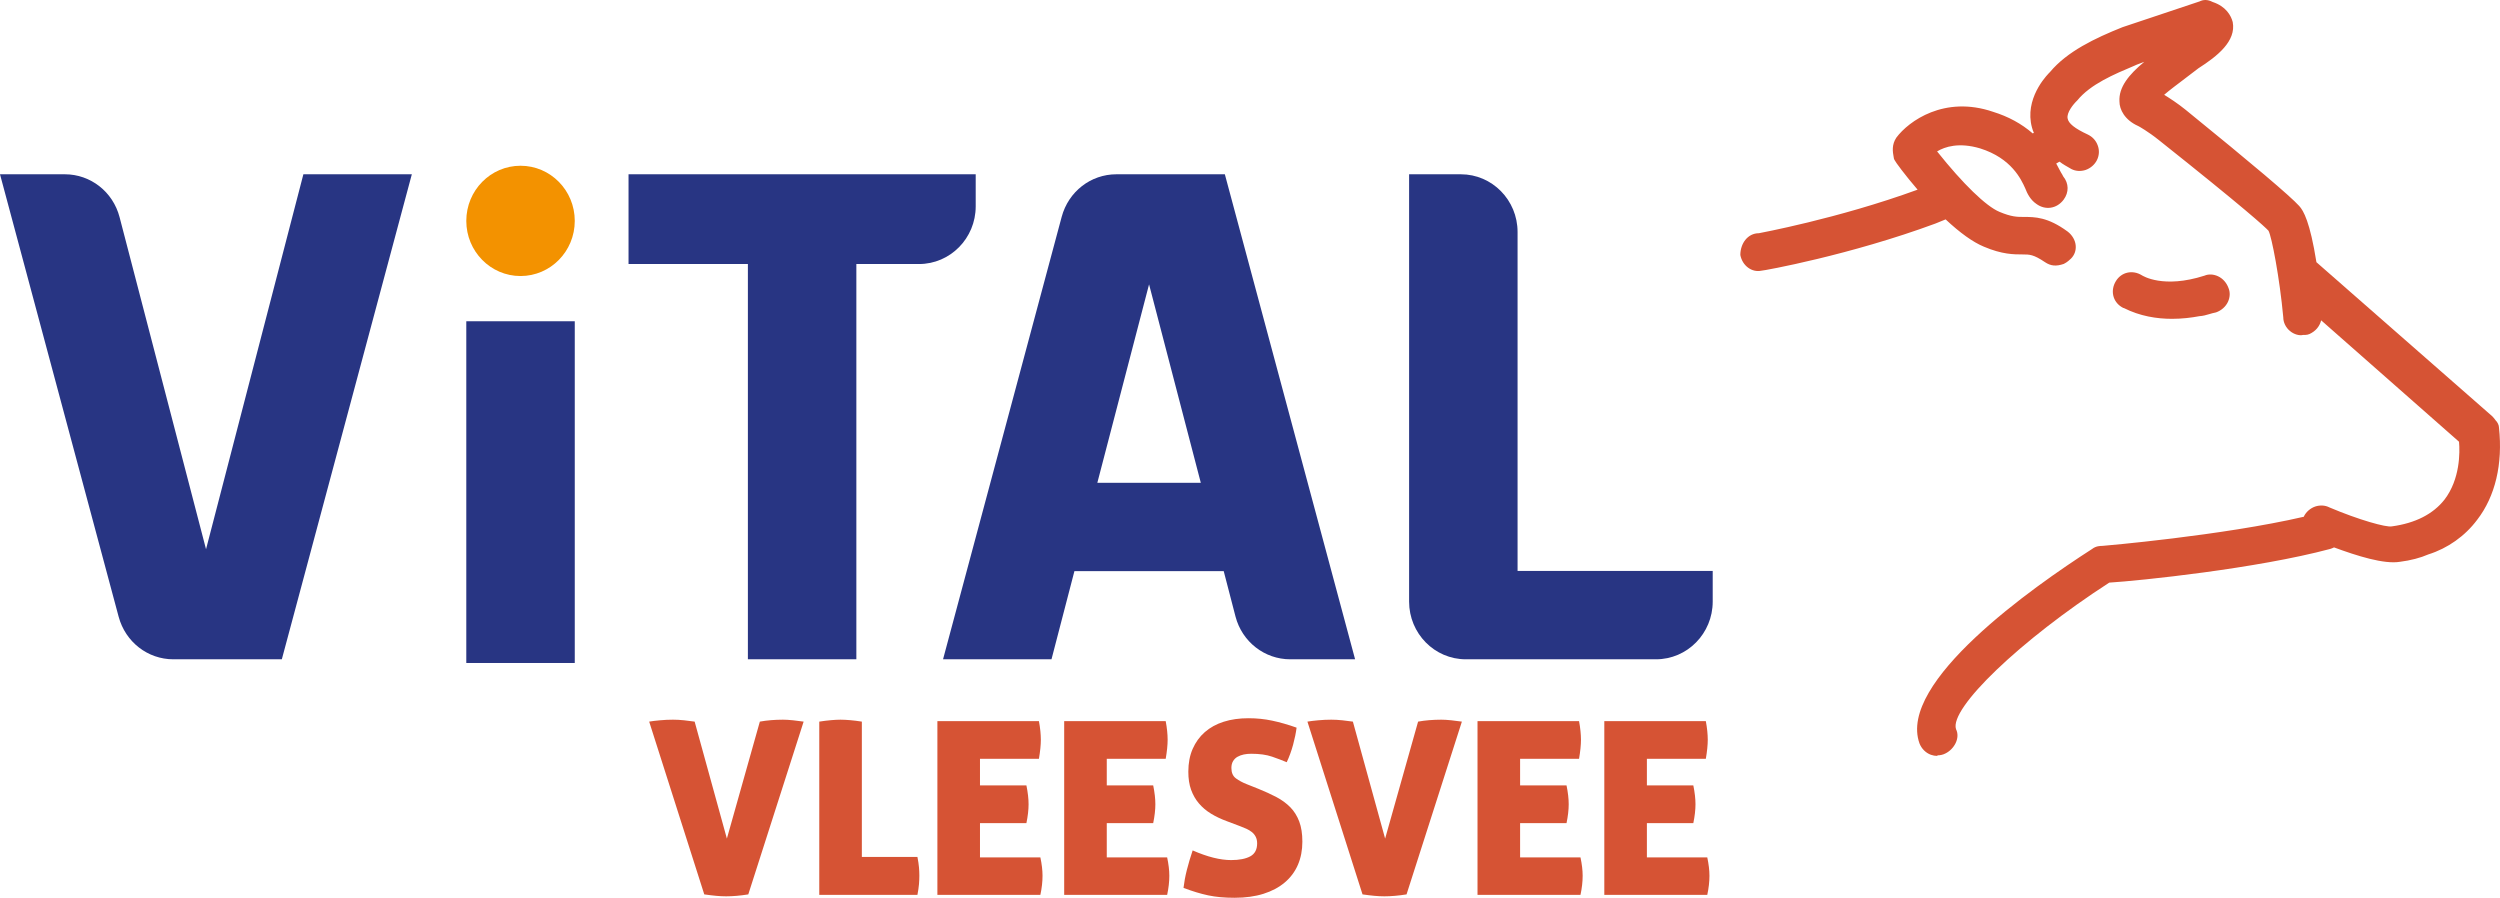
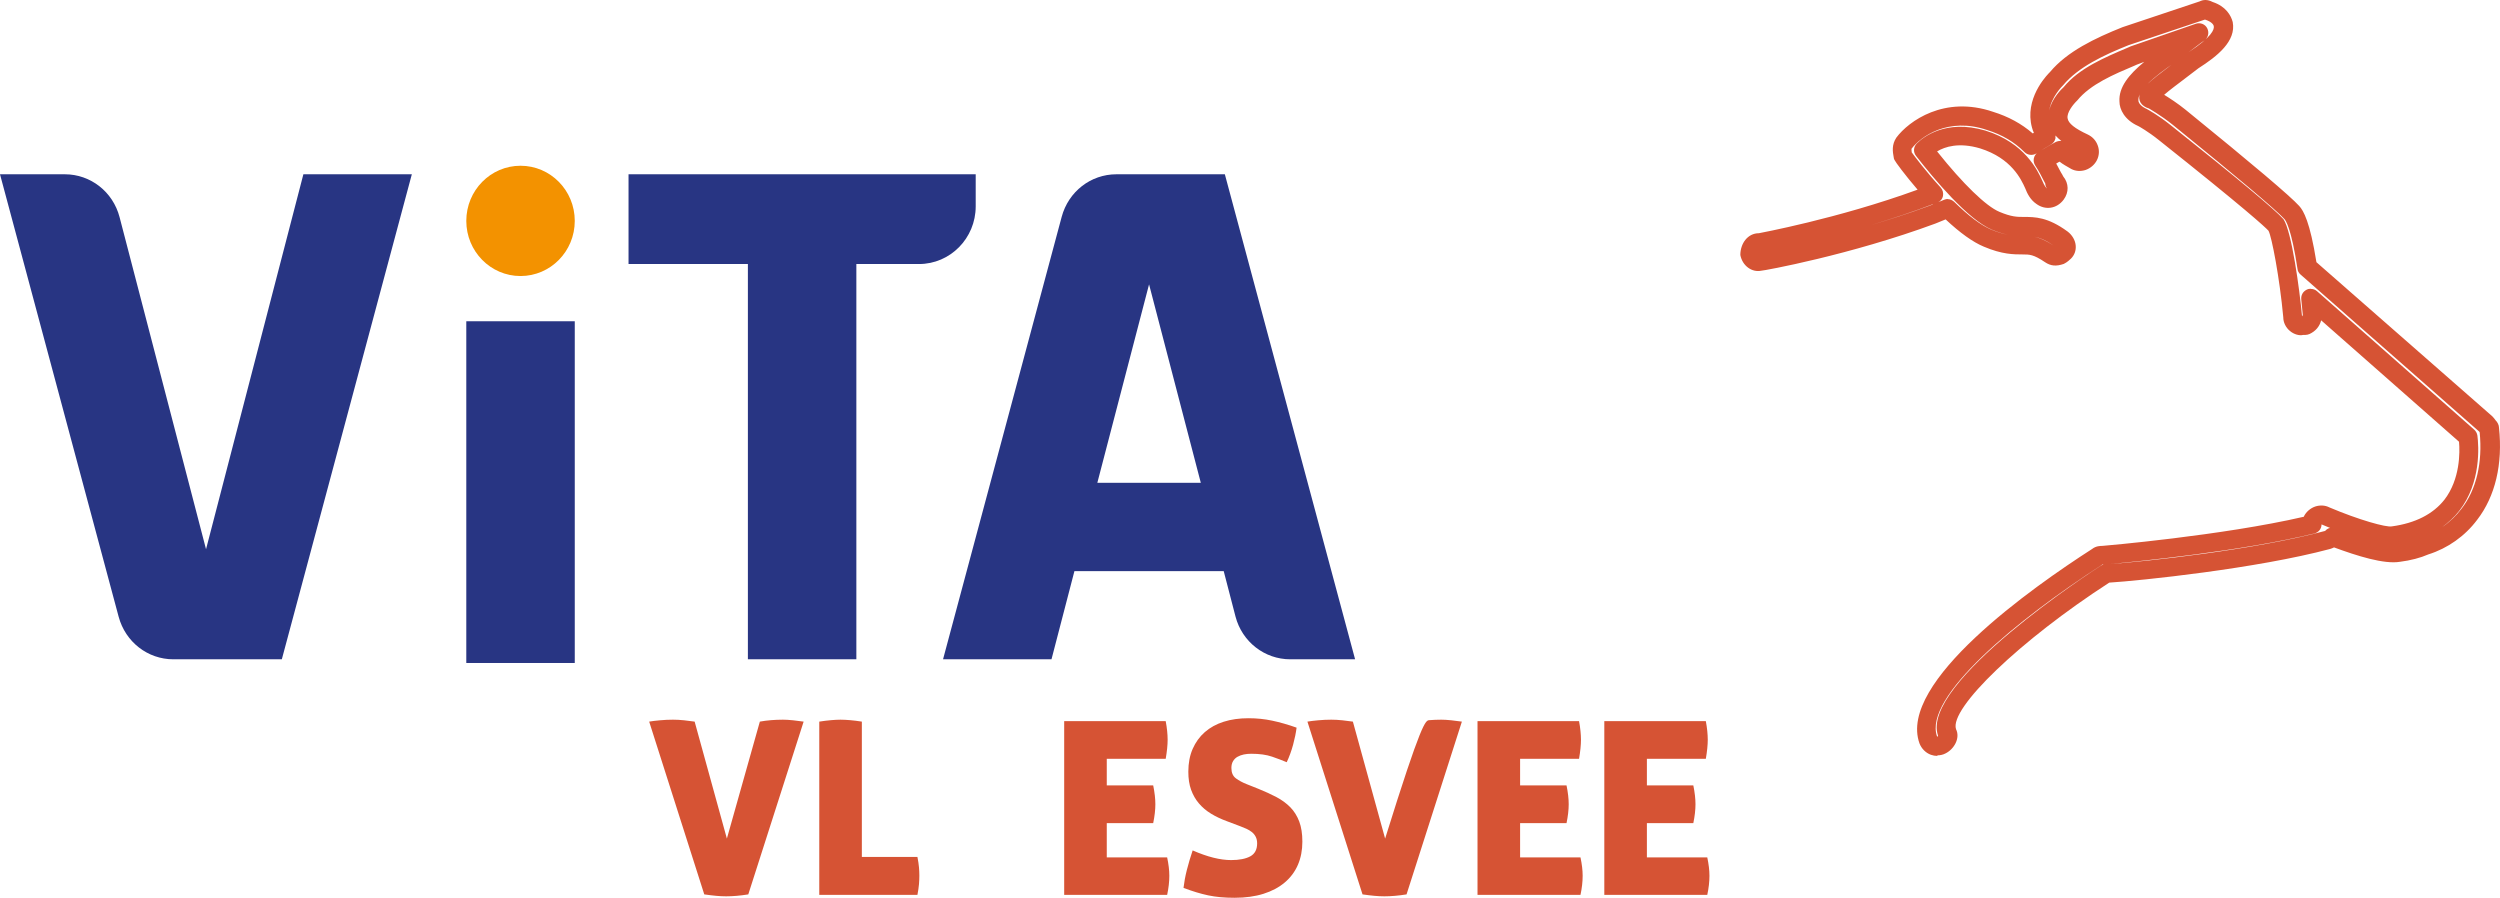
<svg xmlns="http://www.w3.org/2000/svg" width="181" height="65" viewBox="0 0 181 65" fill="none">
-   <path d="M180.2 31.035C180.117 30.953 180.035 30.788 179.953 30.692L167.023 19.367C166.763 17.639 166.393 15.925 165.913 15.405C165.076 14.486 160.456 10.702 157.755 8.508C156.836 7.754 155.904 7.246 155.904 7.246C155.657 7.164 155.561 7.082 155.561 7.082C155.643 6.657 157.33 5.491 158.084 4.902L158.756 4.395C159.935 3.64 161.114 2.708 160.936 1.789C160.853 1.447 160.593 1.035 159.839 0.775C159.674 0.693 159.592 0.693 159.414 0.775L154.121 2.544L153.874 2.626C152.188 3.298 150.09 4.216 148.829 5.738C148.829 5.738 147.403 7.082 147.65 8.768C147.704 9.166 147.869 9.522 148.116 9.879C147.828 10.057 147.444 10.29 147.033 10.537C146.347 9.852 145.401 9.18 144.03 8.768C140.835 7.671 138.573 9.358 137.805 10.359C137.641 10.606 137.641 10.866 137.723 11.277C137.764 11.36 138.71 12.662 139.958 14.033C133.829 16.392 127.385 17.571 127.302 17.571C126.877 17.571 126.631 17.996 126.631 18.325C126.713 18.75 127.056 18.997 127.467 18.915C127.549 18.915 133.692 17.818 139.821 15.555C140.205 15.405 140.588 15.254 140.972 15.089C141.918 16.008 142.933 16.844 143.852 17.228C145.031 17.735 145.785 17.735 146.374 17.735C146.964 17.735 147.389 17.735 148.39 18.407C148.637 18.572 148.815 18.572 149.062 18.489C149.226 18.407 149.309 18.325 149.405 18.243C149.651 17.996 149.569 17.571 149.24 17.324C147.979 16.405 147.225 16.405 146.47 16.405C145.963 16.405 145.456 16.405 144.455 15.98C142.864 15.309 140.424 12.361 139.245 10.852C139.834 10.263 141.26 9.426 143.536 10.098C145.977 10.852 146.813 12.457 147.238 13.375C147.403 13.8 147.581 14.047 147.828 14.212C148.171 14.458 148.582 14.376 148.842 14.047C149.103 13.718 149.007 13.375 148.76 13.129C148.76 13.046 148.678 12.964 148.596 12.786C148.445 12.47 148.225 12.045 147.924 11.593C148.431 11.277 148.897 11.017 149.144 10.88C149.473 11.127 149.843 11.373 150.268 11.607C150.611 11.771 151.023 11.607 151.187 11.264C151.352 10.921 151.187 10.51 150.844 10.345C149.747 9.838 149.076 9.331 148.993 8.659C148.829 7.74 149.83 6.808 149.83 6.808C150.927 5.464 152.778 4.71 154.368 4.038L154.533 3.956L159.153 2.365C158.906 2.53 158.481 2.873 157.809 3.38L157.138 3.887C155.451 5.066 154.025 6.163 154.107 7.329C154.107 7.671 154.354 8.165 155.122 8.508C155.122 8.508 155.876 8.933 156.713 9.605C161.251 13.224 164.199 15.651 164.788 16.323C165.131 16.83 165.707 20.19 165.968 22.959C165.968 23.302 166.31 23.631 166.722 23.549H166.886C167.229 23.384 167.393 23.124 167.393 22.795C167.366 22.466 167.325 22.054 167.27 21.602L178.65 31.625C178.732 32.297 178.897 34.737 177.471 36.588C176.552 37.767 175.113 38.521 173.262 38.768C172.508 38.933 169.903 38.014 168.298 37.342C167.956 37.178 167.544 37.342 167.38 37.685C167.339 37.781 167.311 37.877 167.325 37.973C161.319 39.44 152.256 40.208 152.174 40.208C152.092 40.208 151.927 40.208 151.831 40.29C149.473 41.798 138.052 49.367 139.56 53.576C139.725 54.001 140.15 54.166 140.479 54.001C140.822 53.837 141.068 53.411 140.904 53.082C140.067 50.642 147.458 44.76 152.421 41.565C153.929 41.483 162.841 40.647 168.477 39.124C168.6 39.097 168.71 39.001 168.792 38.905C170.177 39.426 172.467 40.235 173.605 40.043C174.276 39.961 174.948 39.796 175.538 39.536C176.881 39.111 177.978 38.275 178.732 37.26C180.748 34.655 180.158 31.213 180.158 31.035H180.2Z" fill="#D65334" />
  <path d="M140.259 54.728C140.109 54.728 139.944 54.7 139.793 54.645C139.423 54.508 139.121 54.207 138.971 53.823C137.38 49.394 147.142 42.525 151.475 39.742C151.749 39.522 152.092 39.522 152.215 39.522C152.257 39.522 160.881 38.782 166.804 37.411C166.804 37.411 166.804 37.397 166.804 37.383C166.969 37.054 167.27 36.794 167.627 36.67C167.969 36.561 168.34 36.574 168.655 36.739C170.794 37.644 172.755 38.192 173.166 38.11C174.88 37.877 176.155 37.219 176.978 36.177C178.116 34.696 178.102 32.749 178.033 31.981L168.052 23.192C167.942 23.631 167.654 23.974 167.215 24.18C167.119 24.221 167.01 24.248 166.914 24.248H166.749C166.502 24.317 166.091 24.221 165.789 23.96C165.488 23.713 165.309 23.343 165.309 22.973C165.049 20.135 164.473 17.132 164.24 16.707C163.993 16.433 162.54 15.103 156.315 10.153C155.534 9.523 154.821 9.125 154.807 9.125C153.82 8.686 153.449 7.918 153.449 7.356C153.381 6.314 154.135 5.396 155.246 4.477L154.697 4.683C154.697 4.683 154.56 4.737 154.546 4.751C153.052 5.382 151.352 6.095 150.392 7.274C150.09 7.562 149.624 8.151 149.693 8.563C149.747 8.933 150.214 9.303 151.16 9.742C151.502 9.906 151.749 10.181 151.873 10.523C152.01 10.88 151.982 11.264 151.818 11.593C151.653 11.922 151.352 12.182 150.995 12.306C150.652 12.415 150.282 12.402 149.967 12.237C149.652 12.059 149.364 11.895 149.103 11.703C149.035 11.744 148.952 11.799 148.87 11.84C149.007 12.086 149.117 12.306 149.213 12.484C149.281 12.594 149.336 12.676 149.377 12.772C149.789 13.279 149.802 13.924 149.405 14.459C148.911 15.117 148.075 15.24 147.43 14.76C147.005 14.472 146.772 14.02 146.621 13.622C146.333 12.991 145.634 11.456 143.358 10.743C141.836 10.29 140.808 10.619 140.246 10.962C142.124 13.32 143.797 14.938 144.757 15.336C145.634 15.706 146.046 15.706 146.512 15.706C147.321 15.706 148.253 15.706 149.693 16.762C150.035 17.022 150.255 17.406 150.282 17.79C150.31 18.147 150.186 18.476 149.939 18.723C149.83 18.819 149.693 18.969 149.418 19.107C148.856 19.299 148.472 19.257 148.061 18.983C147.225 18.421 146.95 18.421 146.429 18.421C145.799 18.421 144.949 18.421 143.632 17.859C142.837 17.53 141.905 16.858 140.863 15.884L140.122 16.186C133.966 18.462 127.7 19.6 127.508 19.6C126.85 19.737 126.151 19.257 126 18.462C126 17.626 126.535 16.885 127.344 16.885C127.316 16.885 133.047 15.843 138.834 13.732C137.915 12.662 137.229 11.73 137.161 11.579C137.133 11.524 137.106 11.47 137.106 11.401C137.024 10.976 136.955 10.469 137.298 9.961C138.189 8.768 140.78 6.89 144.304 8.097C145.401 8.439 146.347 8.947 147.17 9.66C147.197 9.646 147.225 9.632 147.252 9.618C147.142 9.372 147.074 9.111 147.033 8.851C146.731 6.835 148.349 5.286 148.418 5.217C149.665 3.723 151.681 2.763 153.669 1.968L159.249 0.103C159.523 -0.034 159.825 -0.048 160.195 0.144C161.155 0.46 161.525 1.118 161.649 1.598C161.909 2.982 160.538 4.066 159.167 4.943L158.015 5.821C157.672 6.081 157.083 6.52 156.685 6.863C157.083 7.109 157.659 7.48 158.235 7.946C163.129 11.922 165.817 14.198 166.461 14.911C166.777 15.254 167.243 16.063 167.709 18.983L180.446 30.144C180.542 30.24 180.625 30.349 180.693 30.445C180.817 30.569 180.926 30.775 180.926 30.953C181.214 33.599 180.652 35.944 179.35 37.63C178.472 38.809 177.211 39.7 175.812 40.139C175.25 40.386 174.523 40.578 173.755 40.674C172.604 40.866 170.657 40.249 168.984 39.632C168.902 39.673 168.806 39.714 168.71 39.742C163.39 41.167 154.917 42.045 152.709 42.182C146.265 46.35 141.11 51.3 141.617 52.794C141.932 53.425 141.493 54.234 140.849 54.55C140.671 54.645 140.465 54.687 140.273 54.687L140.259 54.728ZM152.202 40.88C146.032 44.856 139.217 50.477 140.246 53.329C140.273 53.357 140.314 53.288 140.314 53.261C138.984 49.463 151.557 41.305 152.092 40.962C152.161 40.921 152.229 40.893 152.298 40.866C152.215 40.866 152.202 40.866 152.202 40.866V40.88ZM168.079 37.973C168.079 38.302 167.846 38.562 167.531 38.631C162.307 39.906 154.779 40.647 152.736 40.839C155.108 40.674 163.212 39.824 168.34 38.439C168.436 38.329 168.559 38.247 168.696 38.22C168.422 38.11 168.216 38.028 168.093 37.973H168.079ZM167.298 20.916C167.462 20.916 167.627 20.971 167.75 21.081L179.13 31.104C179.254 31.213 179.336 31.364 179.363 31.529C179.459 32.283 179.651 34.929 178.047 36.986C177.704 37.424 177.293 37.808 176.827 38.151C177.361 37.795 177.828 37.342 178.212 36.835C179.295 35.45 179.747 33.476 179.528 31.296C179.528 31.282 179.5 31.255 179.487 31.241L166.557 19.874C166.434 19.765 166.352 19.628 166.338 19.463C165.899 16.529 165.474 15.939 165.392 15.857C164.802 15.213 162.087 12.909 157.316 9.043C156.452 8.343 155.575 7.85 155.575 7.85C155.328 7.781 155.163 7.644 155.081 7.562C154.917 7.397 154.848 7.164 154.889 6.945C154.889 6.904 154.917 6.849 154.93 6.808C154.848 6.972 154.807 7.137 154.821 7.288C154.821 7.397 154.93 7.672 155.424 7.891C155.506 7.932 156.301 8.371 157.165 9.07C161.978 12.895 164.72 15.185 165.323 15.871C165.913 16.735 166.489 20.93 166.667 22.904C166.667 22.904 166.722 22.836 166.722 22.795C166.694 22.534 166.653 22.123 166.612 21.671C166.585 21.383 166.722 21.122 166.982 20.985C167.078 20.93 167.188 20.903 167.298 20.903V20.916ZM147.307 17.146C147.691 17.228 148.102 17.406 148.678 17.776C148.102 17.379 147.691 17.214 147.307 17.146ZM141 14.417C141.178 14.417 141.343 14.486 141.48 14.609C142.522 15.638 143.427 16.309 144.14 16.611C144.62 16.817 145.017 16.927 145.36 16.995C145.045 16.927 144.661 16.817 144.208 16.625C142.481 15.898 140.026 12.964 138.724 11.291C138.504 11.017 138.532 10.633 138.779 10.386C139.217 9.948 140.863 8.604 143.742 9.454C146.608 10.345 147.526 12.347 147.869 13.101C148.034 13.499 148.13 13.595 148.212 13.649C148.116 13.554 148.088 13.416 148.075 13.279C148.034 13.211 148.006 13.156 147.979 13.101C147.828 12.799 147.636 12.415 147.348 11.977C147.252 11.826 147.211 11.634 147.252 11.456C147.293 11.277 147.403 11.113 147.567 11.017C148.088 10.702 148.555 10.427 148.815 10.29C148.952 10.222 149.089 10.194 149.24 10.208C149.089 10.085 148.939 9.948 148.815 9.81C148.815 9.879 148.815 9.948 148.815 10.016C148.774 10.208 148.664 10.359 148.5 10.455C148.212 10.619 147.828 10.852 147.43 11.113C147.156 11.277 146.8 11.236 146.58 11.017C145.84 10.277 144.962 9.756 143.865 9.413C141.055 8.453 139.067 9.879 138.395 10.77C138.395 10.77 138.381 10.811 138.408 11.031C138.614 11.319 139.451 12.429 140.506 13.581C140.657 13.745 140.712 13.979 140.671 14.198C140.63 14.39 140.506 14.555 140.328 14.637L140.767 14.459C140.849 14.431 140.931 14.404 141.027 14.404L141 14.417ZM139.93 14.787C138.422 15.363 136.9 15.857 135.461 16.296C136.791 15.898 138.203 15.446 139.615 14.925L139.944 14.801L139.93 14.787ZM159.633 1.419L154.108 3.27C152.325 3.983 150.474 4.847 149.377 6.163C149.322 6.218 148.527 7 148.363 8.001C148.555 7.109 149.295 6.41 149.405 6.314C150.515 4.943 152.38 4.162 154.025 3.462L154.272 3.353L158.975 1.721C159.304 1.611 159.661 1.748 159.811 2.064C159.962 2.379 159.866 2.749 159.578 2.941C159.427 3.037 159.235 3.188 158.948 3.407L158.454 3.778C160.14 2.681 160.319 2.132 160.278 1.899C160.278 1.858 160.209 1.598 159.647 1.419H159.633ZM157.398 4.559C156.768 4.998 156.027 5.533 155.492 6.067C155.849 5.738 156.37 5.327 157.151 4.737L157.398 4.545V4.559ZM159.757 1.378H159.729C159.729 1.378 159.743 1.378 159.757 1.378Z" fill="#D65334" />
-   <path d="M159.167 22.37C159.51 22.37 159.839 22.205 160.264 22.123C160.771 21.959 161.018 21.451 160.853 21.026C160.689 20.519 160.182 20.272 159.757 20.436C156.562 21.451 154.875 20.436 154.793 20.354C154.368 20.108 153.874 20.19 153.614 20.601C153.353 21.012 153.449 21.52 153.861 21.78C153.943 21.78 155.794 23.042 159.153 22.37H159.167Z" fill="#D65334" />
-   <path d="M157.247 23.083C156.15 23.083 154.93 22.891 153.765 22.301H153.737L153.614 22.233C152.956 21.835 152.778 21.026 153.189 20.354C153.587 19.696 154.395 19.518 155.067 19.929C155.136 19.97 156.617 20.916 159.606 19.957C159.894 19.833 160.25 19.847 160.579 19.998C160.936 20.162 161.21 20.478 161.347 20.862C161.47 21.163 161.457 21.52 161.306 21.849C161.141 22.205 160.826 22.48 160.442 22.617C160.236 22.658 160.099 22.699 159.962 22.74C159.729 22.808 159.496 22.877 159.235 22.891C158.66 23 157.988 23.083 157.261 23.083H157.247ZM154.108 21.328L154.204 21.383C155.917 22.246 157.782 22.137 159.057 21.876H159.153C159.277 21.876 159.441 21.821 159.633 21.753C159.798 21.698 159.962 21.657 160.14 21.616C160.195 21.588 160.291 21.506 160.346 21.41C160.373 21.369 160.387 21.287 160.346 21.218C160.291 21.067 160.209 20.971 160.113 20.93C160.058 20.903 159.99 20.889 159.921 20.93C156.603 21.986 154.697 21.026 154.409 20.738C154.368 20.738 154.149 20.697 154.039 20.889C153.957 21.026 153.929 21.218 154.094 21.341L154.108 21.328Z" fill="#D65334" />
  <path d="M21.965 12.618H29.817L20.404 47.733H12.551C10.695 47.733 9.085 46.48 8.592 44.659L0 12.618H4.698C6.555 12.618 8.181 13.888 8.658 15.725L14.917 39.764L21.965 12.618Z" fill="#283583" />
-   <path d="M109.872 41.351V16.794C109.872 14.489 108.032 12.618 105.765 12.618H102.019V41.351V43.556C102.019 45.862 103.859 47.733 106.126 47.733H109.872H119.893C122.16 47.733 124 45.862 124 43.556V41.335H109.872V41.351Z" fill="#283583" />
  <path d="M79.447 34.953L83.192 20.587L86.938 34.953H79.447ZM93.411 47.733H98.109L88.679 12.618H80.827C78.97 12.618 77.36 13.871 76.868 15.692L68.276 47.733H76.128L77.788 41.351H88.597L89.452 44.642C89.928 46.463 91.554 47.733 93.411 47.733Z" fill="#283583" />
  <path d="M70.641 12.618H62H54.147H45.506V19.116H54.147V47.733H62V19.116H66.534C68.801 19.116 70.641 17.245 70.641 14.94V12.618Z" fill="#283583" />
  <path d="M41.613 23.259H33.76V48H41.613V23.259Z" fill="#283583" />
  <path d="M41.613 15.993C41.613 18.198 39.855 19.985 37.686 19.985C35.518 19.985 33.76 18.198 33.76 15.993C33.76 13.787 35.518 12 37.686 12C39.855 12 41.613 13.787 41.613 15.993Z" fill="#F39200" />
  <path d="M47 52.245C47.196 52.21 47.457 52.179 47.784 52.149C48.11 52.118 48.424 52.105 48.724 52.105C48.968 52.105 49.234 52.118 49.526 52.149C49.818 52.179 50.07 52.21 50.292 52.245L52.626 60.713L55.013 52.245C55.278 52.197 55.548 52.162 55.822 52.14C56.097 52.118 56.384 52.105 56.685 52.105C56.881 52.105 57.124 52.118 57.416 52.149C57.708 52.179 57.961 52.21 58.183 52.245L54.176 64.754C53.876 64.802 53.593 64.837 53.332 64.859C53.07 64.881 52.818 64.894 52.574 64.894C52.33 64.894 52.104 64.881 51.86 64.859C51.616 64.837 51.324 64.802 50.989 64.754L47 52.245Z" fill="#D65334" />
  <path d="M59.315 52.245C59.629 52.197 59.912 52.162 60.169 52.14C60.425 52.118 60.652 52.105 60.848 52.105C61.057 52.105 61.292 52.118 61.553 52.14C61.815 52.162 62.098 52.197 62.398 52.245V62.042H66.422C66.478 62.335 66.518 62.589 66.535 62.803C66.552 63.018 66.561 63.215 66.561 63.389C66.561 63.586 66.552 63.796 66.535 64.01C66.518 64.225 66.478 64.487 66.422 64.789H59.315V52.245Z" fill="#D65334" />
-   <path d="M67.867 52.21H75.218C75.266 52.468 75.301 52.704 75.323 52.927C75.344 53.15 75.357 53.36 75.357 53.557C75.357 53.942 75.309 54.401 75.218 54.939H70.951V56.864H74.312C74.417 57.375 74.469 57.83 74.469 58.228C74.469 58.626 74.417 59.09 74.312 59.593H70.951V62.077H75.323C75.427 62.567 75.479 63.009 75.479 63.407C75.479 63.84 75.427 64.299 75.323 64.789H67.867V52.21Z" fill="#D65334" />
  <path d="M77.047 52.21H84.397C84.445 52.468 84.48 52.704 84.502 52.927C84.524 53.15 84.537 53.36 84.537 53.557C84.537 53.942 84.489 54.401 84.397 54.939H80.13V56.864H83.492C83.596 57.375 83.648 57.83 83.648 58.228C83.648 58.626 83.596 59.09 83.492 59.593H80.13V62.077H84.502C84.606 62.567 84.659 63.009 84.659 63.407C84.659 63.84 84.606 64.299 84.502 64.789H77.047V52.21Z" fill="#D65334" />
  <path d="M88.822 59.453C88.404 59.3 88.025 59.121 87.681 58.911C87.337 58.701 87.045 58.452 86.801 58.167C86.558 57.883 86.37 57.55 86.235 57.179C86.1 56.807 86.035 56.37 86.035 55.867C86.035 55.25 86.139 54.699 86.348 54.222C86.558 53.745 86.849 53.338 87.228 53.006C87.607 52.674 88.06 52.424 88.595 52.254C89.131 52.083 89.728 52 90.389 52C90.982 52 91.552 52.057 92.105 52.175C92.658 52.293 93.246 52.459 93.873 52.682C93.825 53.054 93.743 53.465 93.621 53.916C93.499 54.366 93.346 54.786 93.159 55.184C92.859 55.057 92.501 54.922 92.097 54.782C91.692 54.642 91.186 54.572 90.581 54.572C90.394 54.572 90.22 54.589 90.05 54.624C89.88 54.659 89.732 54.716 89.597 54.791C89.462 54.865 89.358 54.97 89.275 55.105C89.192 55.241 89.153 55.407 89.153 55.604C89.153 55.941 89.262 56.194 89.484 56.356C89.706 56.518 89.967 56.658 90.268 56.776L91.104 57.109C91.591 57.306 92.031 57.507 92.419 57.712C92.806 57.918 93.142 58.163 93.42 58.447C93.699 58.731 93.912 59.077 94.065 59.479C94.217 59.882 94.291 60.367 94.291 60.94C94.291 61.557 94.182 62.117 93.969 62.611C93.756 63.105 93.438 63.534 93.02 63.888C92.602 64.242 92.088 64.518 91.478 64.71C90.868 64.903 90.167 64.999 89.379 64.999C88.661 64.999 88.025 64.942 87.472 64.824C86.919 64.706 86.327 64.527 85.686 64.282C85.734 63.875 85.813 63.438 85.93 62.978C86.048 62.519 86.187 62.047 86.348 61.57C87.415 62.038 88.347 62.27 89.135 62.27C89.728 62.27 90.189 62.178 90.52 61.999C90.851 61.819 91.017 61.504 91.017 61.063C91.017 60.875 90.982 60.717 90.912 60.581C90.842 60.446 90.751 60.332 90.633 60.24C90.516 60.148 90.385 60.07 90.242 60.004C90.098 59.939 89.95 59.877 89.797 59.821L88.822 59.453Z" fill="#D65334" />
-   <path d="M94.657 52.245C94.853 52.21 95.115 52.179 95.441 52.149C95.768 52.118 96.081 52.105 96.382 52.105C96.626 52.105 96.891 52.118 97.183 52.149C97.475 52.179 97.727 52.21 97.949 52.245L100.283 60.713L102.67 52.245C102.935 52.197 103.205 52.162 103.48 52.14C103.754 52.118 104.041 52.105 104.342 52.105C104.538 52.105 104.782 52.118 105.074 52.149C105.365 52.179 105.618 52.21 105.84 52.245L101.834 64.754C101.533 64.802 101.25 64.837 100.989 64.859C100.728 64.881 100.475 64.894 100.231 64.894C99.987 64.894 99.761 64.881 99.517 64.859C99.273 64.837 98.981 64.802 98.646 64.754L94.657 52.245Z" fill="#D65334" />
+   <path d="M94.657 52.245C94.853 52.21 95.115 52.179 95.441 52.149C95.768 52.118 96.081 52.105 96.382 52.105C96.626 52.105 96.891 52.118 97.183 52.149C97.475 52.179 97.727 52.21 97.949 52.245L100.283 60.713C102.935 52.197 103.205 52.162 103.48 52.14C103.754 52.118 104.041 52.105 104.342 52.105C104.538 52.105 104.782 52.118 105.074 52.149C105.365 52.179 105.618 52.21 105.84 52.245L101.834 64.754C101.533 64.802 101.25 64.837 100.989 64.859C100.728 64.881 100.475 64.894 100.231 64.894C99.987 64.894 99.761 64.881 99.517 64.859C99.273 64.837 98.981 64.802 98.646 64.754L94.657 52.245Z" fill="#D65334" />
  <path d="M106.972 52.21H114.323C114.371 52.468 114.406 52.704 114.427 52.927C114.449 53.15 114.462 53.36 114.462 53.557C114.462 53.942 114.414 54.401 114.323 54.939H110.055V56.864H113.417C113.522 57.375 113.574 57.83 113.574 58.228C113.574 58.626 113.522 59.09 113.417 59.593H110.055V62.077H114.427C114.532 62.567 114.584 63.009 114.584 63.407C114.584 63.84 114.532 64.299 114.427 64.789H106.972V52.21Z" fill="#D65334" />
  <path d="M116.152 52.21H123.502C123.55 52.468 123.585 52.704 123.607 52.927C123.629 53.15 123.642 53.36 123.642 53.557C123.642 53.942 123.594 54.401 123.502 54.939H119.235V56.864H122.597C122.701 57.375 122.753 57.83 122.753 58.228C122.753 58.626 122.701 59.09 122.597 59.593H119.235V62.077H123.607C123.711 62.567 123.764 63.009 123.764 63.407C123.764 63.84 123.711 64.299 123.607 64.789H116.152V52.21Z" fill="#D65334" />
</svg>